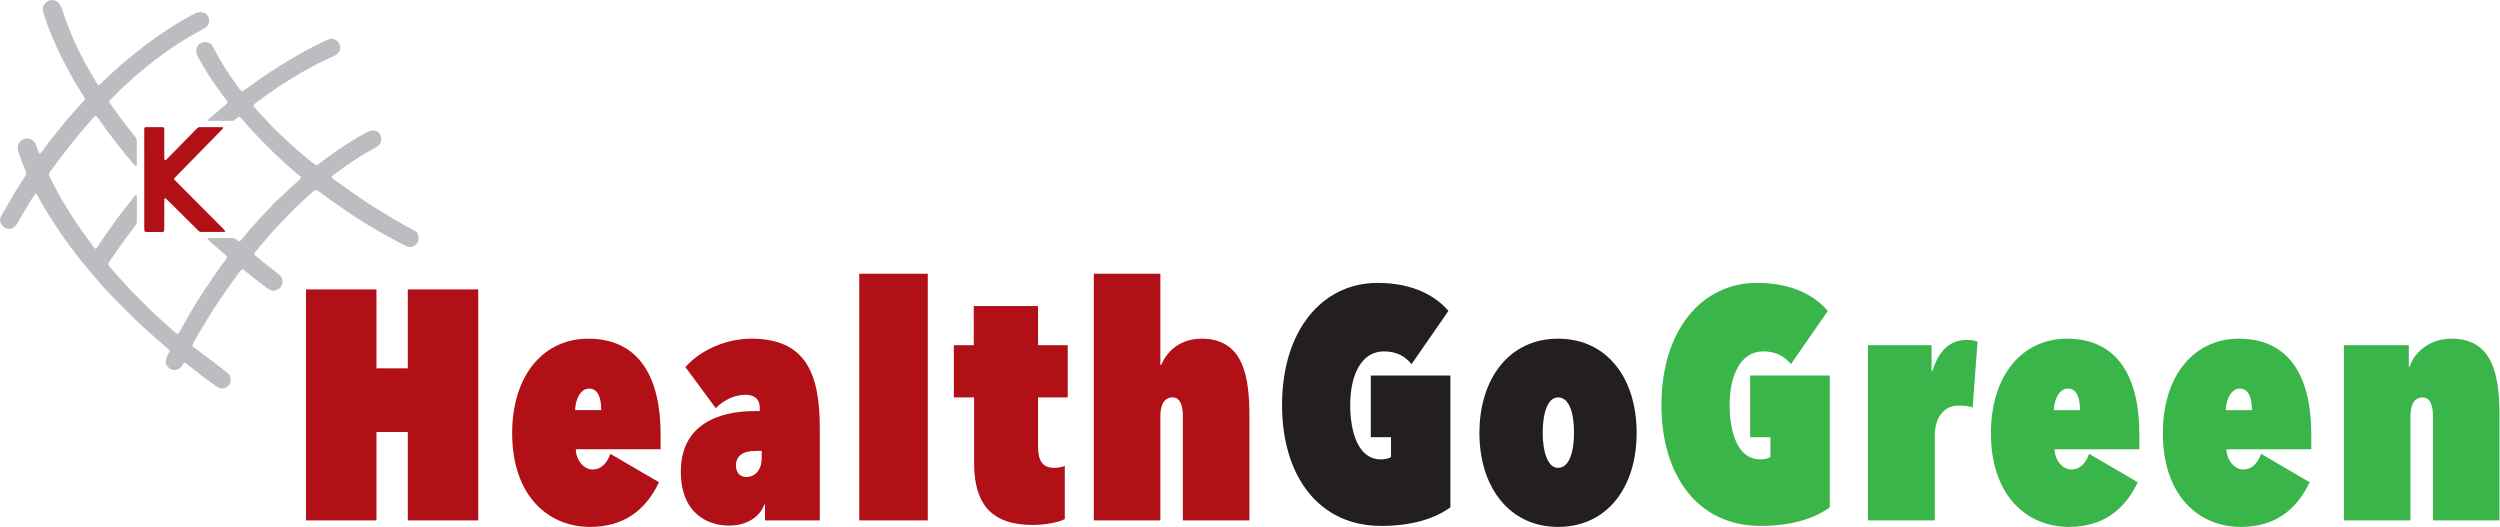
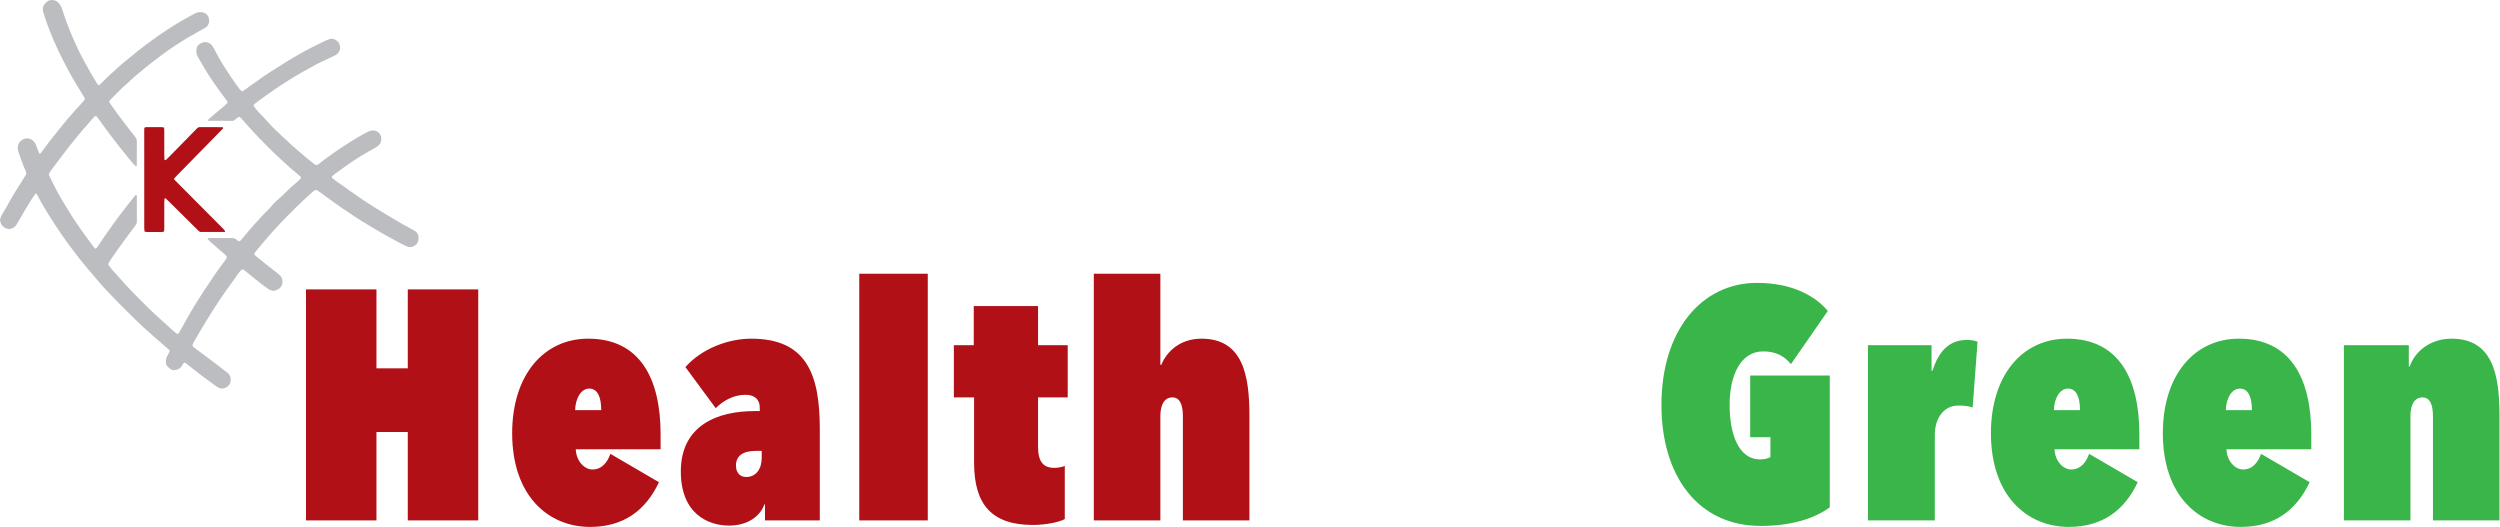
<svg xmlns="http://www.w3.org/2000/svg" width="100%" height="100%" viewBox="0 0 3190 673" version="1.1" xml:space="preserve" style="fill-rule:evenodd;clip-rule:evenodd;stroke-linejoin:round;stroke-miterlimit:2;">
  <g transform="matrix(4.167,0,0,4.167,-149.069,-841.515)">
    <path d="M50.726,255.344C50.73,255.419 50.717,255.477 50.737,255.518C51.655,257.345 52.537,259.192 53.509,260.99C54.337,262.524 55.248,264.015 56.161,265.502C57.491,267.669 58.846,269.818 60.326,271.89C61.717,273.837 63.109,275.782 64.543,277.697C64.631,277.815 64.747,277.912 64.852,278.018C64.941,278.108 65.177,278.094 65.257,277.991C65.409,277.794 65.567,277.601 65.707,277.396C66.748,275.873 67.762,274.331 68.828,272.826C70.614,270.304 72.405,267.785 74.353,265.383C75.295,264.222 76.189,263.023 77.11,261.846C77.234,261.687 77.392,261.568 77.625,261.72C77.641,261.85 77.675,261.997 77.675,262.145C77.679,264.64 77.67,267.136 77.684,269.632C77.687,270.156 77.545,270.592 77.224,271.01C76.434,272.037 75.686,273.096 74.902,274.128C73.483,275.993 72.139,277.912 70.803,279.837C70.377,280.451 69.941,281.059 69.524,281.679C69.329,281.968 69.151,282.27 68.995,282.581C68.903,282.762 68.906,282.979 69.035,283.15C69.394,283.628 69.745,284.115 70.139,284.562C71.194,285.76 72.278,286.93 73.336,288.125C75.917,291.042 78.68,293.783 81.461,296.506C82.565,297.587 83.719,298.616 84.859,299.661C86.182,300.874 87.509,302.083 88.846,303.281C89.179,303.58 89.554,303.833 89.914,304.101C90.118,304.252 90.38,304.169 90.531,303.912C90.833,303.396 91.139,302.882 91.433,302.361C91.947,301.448 92.451,300.531 92.963,299.617C94.595,296.7 96.336,293.85 98.18,291.063C99.363,289.275 100.549,287.489 101.768,285.726C102.619,284.497 103.528,283.309 104.412,282.103C104.56,281.902 104.723,281.712 104.863,281.506C105.392,280.724 105.374,280.529 104.65,279.864C104.21,279.459 103.741,279.086 103.285,278.7C103.247,278.668 103.203,278.642 103.166,278.61C102.044,277.62 100.921,276.632 99.804,275.636C99.658,275.505 99.532,275.345 99.428,275.179C99.392,275.121 99.454,275.002 99.471,274.911C99.568,274.892 99.666,274.855 99.763,274.855C102.159,274.85 104.555,274.855 106.951,274.843C107.432,274.841 107.818,274.999 108.163,275.324C108.888,276.004 109.144,275.965 109.749,275.258C110.558,274.311 111.349,273.348 112.148,272.392C112.276,272.239 112.397,272.08 112.533,271.934C114.128,270.217 115.624,268.409 117.306,266.77C117.984,266.109 118.646,265.433 119.24,264.688C119.643,264.184 120.108,263.715 120.608,263.307C121.811,262.326 122.863,261.191 123.989,260.132C124.716,259.449 125.42,258.745 126.214,258.133C126.764,257.708 127.241,257.187 127.743,256.701C127.988,256.463 127.967,256.17 127.685,255.928C126.778,255.148 125.865,254.376 124.954,253.602C124.764,253.441 124.56,253.295 124.378,253.125C122.197,251.076 119.927,249.121 117.848,246.962C116.879,245.955 115.864,244.993 114.903,243.979C113.565,242.567 112.257,241.127 110.943,239.693C110.742,239.473 110.592,239.207 110.394,238.984C110.063,238.611 109.717,238.252 109.367,237.896C109.199,237.724 108.858,237.703 108.676,237.837C108.516,237.956 108.358,238.078 108.207,238.207C108.017,238.369 107.836,238.541 107.647,238.704C107.451,238.874 107.216,238.957 106.96,238.957C104.515,238.951 102.071,238.941 99.625,238.931C99.513,238.93 99.453,238.854 99.461,238.73C99.463,238.686 99.492,238.641 99.518,238.602C99.544,238.561 99.576,238.521 99.613,238.489C100.103,238.064 100.591,237.638 101.085,237.219C102.074,236.382 103.067,235.55 104.057,234.713C104.437,234.391 104.82,234.071 105.188,233.735C105.526,233.426 105.539,233.227 105.252,232.83C104.726,232.103 104.19,231.383 103.656,230.662C101.639,227.935 99.704,225.152 98.007,222.211C97.509,221.348 97.004,220.488 96.515,219.619C96.119,218.916 95.831,218.18 95.884,217.348C95.946,216.373 96.374,215.622 97.264,215.2C97.663,215.01 98.113,214.926 98.539,214.794C99.337,214.921 100.124,215.089 100.634,215.797C100.924,216.201 101.197,216.624 101.42,217.067C103.104,220.417 105.134,223.556 107.265,226.633C107.833,227.452 108.413,228.264 109.007,229.064C109.213,229.342 109.464,229.593 109.726,229.819C109.813,229.894 110.044,229.916 110.134,229.854C110.956,229.29 111.761,228.702 112.571,228.122C115.167,226.266 117.757,224.402 120.486,222.743C121.381,222.199 122.272,221.648 123.148,221.075C124.652,220.091 126.233,219.241 127.784,218.337C130.158,216.955 132.632,215.77 135.096,214.564C135.632,214.303 136.194,214.089 136.758,213.893C137.246,213.723 137.735,213.784 138.214,213.996C139.355,214.501 140.017,215.522 139.925,216.716C139.849,217.695 139.308,218.403 138.473,218.846C137.46,219.383 136.408,219.845 135.372,220.339C134.473,220.769 133.555,221.165 132.677,221.635C131.006,222.529 129.348,223.447 127.704,224.388C125.496,225.651 123.351,227.016 121.227,228.415C118.977,229.897 116.814,231.5 114.622,233.063C114.258,233.323 113.927,233.631 113.597,233.935C113.495,234.028 113.447,234.178 113.354,234.336C113.966,235.067 114.513,235.837 115.185,236.51C116.984,238.309 118.59,240.292 120.453,242.03C121.985,243.459 123.492,244.916 125.046,246.32C126.488,247.623 127.967,248.886 129.451,250.14C130.326,250.88 131.24,251.575 132.147,252.276C132.496,252.547 132.902,252.533 133.255,252.266C133.732,251.905 134.194,251.525 134.669,251.162C137.247,249.193 139.926,247.37 142.66,245.628C144.553,244.422 146.484,243.281 148.491,242.269C149.103,241.961 149.715,241.867 150.372,241.928C151.459,242.028 152.399,242.999 152.517,244.099C152.661,245.46 152.042,246.397 150.914,247.058C150.226,247.461 149.53,247.85 148.832,248.236C146.035,249.784 143.373,251.539 140.792,253.42C139.986,254.008 139.163,254.57 138.36,255.161C138.04,255.397 137.752,255.675 137.454,255.939C137.344,256.036 137.336,256.248 137.419,256.342C137.753,256.718 138.159,257.002 138.569,257.29C141.14,259.093 143.682,260.94 146.273,262.713C148.083,263.952 149.944,265.117 151.806,266.276C153.499,267.33 155.226,268.328 156.935,269.356C158.474,270.281 160.034,271.169 161.633,271.987C162.076,272.213 162.499,272.48 162.922,272.744C163.566,273.145 163.87,273.753 163.913,274.492C163.942,274.988 163.966,275.492 163.771,275.969C163.28,277.172 161.779,277.998 160.424,277.425C159.324,276.96 158.282,276.359 157.218,275.81C156.82,275.605 156.438,275.366 156.04,275.159C153.604,273.896 151.259,272.473 148.9,271.074C146.154,269.446 143.483,267.698 140.851,265.894C138.507,264.287 136.196,262.635 133.927,260.922C133.61,260.683 133.276,260.463 132.936,260.255C132.597,260.049 132.257,260.131 131.954,260.343C131.751,260.485 131.575,260.666 131.387,260.83C127.971,263.828 124.746,267.026 121.622,270.321C120.218,271.802 118.819,273.295 117.525,274.881C116.864,275.69 116.117,276.429 115.48,277.264C114.997,277.897 114.461,278.49 113.956,279.107C113.494,279.673 113.506,279.821 114.099,280.325C114.707,280.842 115.325,281.346 115.95,281.841C117.63,283.172 119.318,284.492 120.997,285.824C121.23,286.009 121.446,286.221 121.645,286.443C122.424,287.316 122.418,288.707 121.945,289.53C121.742,289.884 121.495,290.203 121.142,290.4C120.753,290.618 120.339,290.8 119.92,290.957C119.744,291.023 119.517,291.028 119.332,290.985C118.8,290.86 118.271,290.72 117.82,290.375C117.146,289.861 116.439,289.39 115.776,288.864C114.058,287.501 112.323,286.158 110.656,284.731C110.619,284.699 110.578,284.669 110.539,284.639C110.206,284.384 109.869,284.392 109.603,284.679C109.366,284.934 109.125,285.19 108.92,285.471C106.187,289.217 103.494,292.992 101.004,296.906C99.746,298.882 98.54,300.892 97.326,302.896C96.655,304.005 96.015,305.132 95.368,306.256C95.193,306.558 95.041,306.873 94.887,307.186C94.616,307.735 94.669,307.955 95.169,308.33C97.282,309.915 99.399,311.494 101.509,313.085C102.782,314.046 104.042,315.023 105.308,315.994C106.464,316.882 106.564,317.937 106.306,319.207C106.287,319.302 106.234,319.395 106.177,319.475C105.738,320.098 105.228,320.598 104.446,320.818C103.879,320.977 103.37,320.989 102.859,320.716C102.508,320.529 102.149,320.348 101.827,320.116C100.372,319.066 98.913,318.02 97.485,316.934C95.858,315.697 94.263,314.418 92.653,313.16C92.575,313.099 92.484,313.015 92.398,313.015C92.262,313.014 92.064,313.029 91.999,313.116C91.794,313.395 91.644,313.714 91.462,314.01C90.947,314.844 90.148,315.204 89.214,315.287C88.64,315.338 88.135,315.093 87.695,314.749C87.423,314.537 87.191,314.268 86.958,314.009C86.716,313.74 86.62,313.409 86.595,313.049C86.541,312.286 86.619,311.566 87.036,310.89C87.321,310.428 87.524,309.916 87.77,309.413C87.673,309.268 87.614,309.127 87.511,309.036C86.313,307.982 85.135,306.903 83.898,305.897C82.85,305.045 81.922,304.063 80.888,303.205C79.079,301.702 77.463,300.003 75.778,298.374C73.447,296.119 71.166,293.813 68.942,291.453C67.644,290.076 66.362,288.68 65.166,287.208C64.475,286.357 63.732,285.548 63.029,284.707C62.006,283.483 60.981,282.261 59.989,281.012C59.121,279.92 58.298,278.792 57.454,277.682C55.551,275.179 53.797,272.574 52.085,269.939C50.4,267.345 48.786,264.71 47.357,261.965C47.243,261.745 47.103,261.538 46.972,261.328C46.901,261.214 46.658,261.206 46.58,261.319C46.156,261.934 45.715,262.538 45.318,263.17C44.629,264.268 43.957,265.377 43.297,266.493C42.587,267.694 41.892,268.905 41.206,270.121C41.009,270.47 40.8,270.8 40.543,271.111C40.067,271.686 39.427,271.927 38.736,272.084C38.641,272.106 38.535,272.107 38.439,272.091C36.934,271.84 36.035,270.921 35.789,269.449C35.773,269.353 35.769,269.243 35.799,269.153C35.944,268.731 36.019,268.289 36.26,267.895C36.781,267.045 37.288,266.186 37.765,265.31C39.506,262.111 41.426,259.02 43.405,255.964C43.487,255.838 43.58,255.72 43.656,255.591C43.846,255.27 43.852,254.925 43.747,254.579C43.69,254.389 43.607,254.206 43.524,254.025C42.67,252.163 42.023,250.226 41.375,248.287C41.139,247.582 41.177,246.951 41.371,246.252C41.747,244.889 43.401,244.14 44.568,244.365C45.015,244.451 45.423,244.641 45.768,244.943C46.26,245.375 46.649,245.858 46.852,246.517C47.101,247.323 47.467,248.092 47.786,248.876C47.836,249 48.081,249.022 48.168,248.911C48.507,248.481 48.861,248.061 49.176,247.614C50.265,246.062 51.436,244.575 52.631,243.104C53.73,241.75 54.805,240.376 55.918,239.034C56.746,238.037 57.61,237.07 58.472,236.102C59.5,234.948 60.545,233.809 61.579,232.66C61.796,232.419 61.802,232.139 61.616,231.833C60.811,230.514 59.998,229.199 59.201,227.875C58.635,226.936 58.063,225.998 57.544,225.033C56.479,223.058 55.396,221.089 54.413,219.073C52.402,214.947 50.574,210.742 49.235,206.341C49.148,206.055 49.038,205.774 48.969,205.484C48.801,204.777 48.871,204.096 49.252,203.464C49.541,202.985 49.932,202.6 50.399,202.301C51.226,201.773 52.602,201.885 53.351,202.496C54.12,203.124 54.52,203.976 54.839,204.875C55.171,205.814 55.445,206.774 55.784,207.712C56.665,210.149 57.598,212.567 58.712,214.911C59.118,215.767 59.482,216.642 59.894,217.495C60.893,219.561 62.029,221.554 63.149,223.557C63.977,225.037 64.846,226.49 65.745,227.926C65.814,228.037 66.045,228.071 66.147,227.99C66.302,227.865 66.462,227.745 66.604,227.608C67.072,227.158 67.545,226.712 67.993,226.244C69.55,224.621 71.333,223.244 72.941,221.678C76.281,218.912 79.627,216.158 83.177,213.656C85.911,211.73 88.7,209.896 91.575,208.195C92.862,207.433 94.209,206.776 95.515,206.047C96.158,205.688 96.835,205.625 97.543,205.677C98.598,205.756 99.558,206.578 99.747,207.614C99.945,208.705 99.721,209.844 98.468,210.545C97.685,210.983 96.904,211.426 96.117,211.856C92.347,213.914 88.759,216.252 85.294,218.788C83.724,219.937 82.208,221.153 80.671,222.342C79.805,223.012 79.023,223.793 78.151,224.455C76.675,225.574 75.435,226.951 74.011,228.128C73.053,228.92 72.206,229.849 71.318,230.726C70.679,231.357 70.05,231.999 69.426,232.644C69.199,232.88 69.183,233.182 69.382,233.466C70.155,234.569 70.918,235.678 71.717,236.761C72.754,238.164 73.815,239.549 74.877,240.933C75.514,241.763 76.175,242.575 76.823,243.396C77.008,243.631 77.195,243.865 77.369,244.108C77.576,244.399 77.679,244.725 77.678,245.089C77.668,247.584 77.666,250.079 77.653,252.574C77.653,252.649 77.573,252.759 77.503,252.786C77.43,252.816 77.293,252.799 77.24,252.746C76.853,252.359 76.448,251.982 76.106,251.556C74.328,249.341 72.518,247.153 70.784,244.901C69.11,242.728 67.487,240.522 65.911,238.278C65.74,238.034 65.538,237.812 65.342,237.588C65.225,237.454 64.936,237.457 64.793,237.579C64.718,237.644 64.633,237.701 64.567,237.774C64.103,238.295 63.642,238.819 63.182,239.343C63.05,239.492 62.929,239.651 62.795,239.8C60.791,242.021 58.922,244.354 57.051,246.688C55.242,248.946 53.55,251.289 51.807,253.595C51.393,254.143 50.916,254.675 50.726,255.344Z" style="fill:rgb(187,189,192);fill-rule:nonzero;" />
  </g>
  <g transform="matrix(4.167,0,0,4.167,-149.069,-841.515)">
    <path d="M104.623,272.961L97.052,272.961C96.542,272.705 96.234,272.302 95.882,271.953C93.079,269.182 90.282,266.404 87.482,263.631C87.163,263.315 86.838,263.005 86.502,262.709C86.445,262.658 86.317,262.678 86.223,262.685C86.196,262.687 86.156,262.755 86.153,262.796C86.125,263.141 86.084,263.487 86.084,263.833C86.078,266.427 86.082,269.021 86.079,271.616C86.079,271.965 86.061,272.313 86.048,272.662C86.044,272.761 85.847,272.944 85.743,272.949C85.545,272.96 85.347,272.984 85.148,272.985C83.701,272.988 82.254,272.988 80.807,272.983C80.61,272.983 80.409,272.965 80.217,272.921C80.138,272.903 80.033,272.803 80.022,272.727C79.977,272.435 79.945,272.138 79.945,271.842C79.942,261.864 79.942,251.885 79.942,241.906C79.942,241.756 79.943,241.606 79.947,241.457C79.959,241.073 80.119,240.891 80.464,240.88C80.714,240.872 80.963,240.871 81.213,240.871C82.56,240.87 83.907,240.868 85.254,240.874C85.452,240.875 85.654,240.895 85.844,240.943C85.922,240.962 86.021,241.073 86.031,241.151C86.065,241.447 86.078,241.746 86.079,242.044C86.082,244.489 86.079,246.934 86.082,249.379C86.083,249.827 86.097,250.275 86.12,250.723C86.124,250.803 86.198,250.885 86.252,250.957C86.306,251.029 86.543,250.978 86.655,250.868C86.976,250.554 87.297,250.24 87.611,249.92C90.196,247.284 92.78,244.647 95.365,242.01C95.609,241.761 95.866,241.523 96.101,241.265C96.353,240.988 96.653,240.866 97.027,240.869C98.025,240.878 99.023,240.868 100.021,240.871C101.318,240.875 102.615,240.881 103.912,240.899C103.983,240.9 104.061,241.008 104.118,241.08C104.136,241.103 104.105,241.18 104.077,241.218C103.988,241.336 103.896,241.453 103.794,241.56C103.554,241.814 103.308,242.062 103.063,242.311C98.663,246.801 94.262,251.291 89.863,255.783C89.586,256.066 89.318,256.36 89.077,256.617C89.067,256.967 89.302,257.098 89.467,257.264C91.75,259.567 94.038,261.865 96.326,264.164C98.93,266.781 101.537,269.397 104.138,272.017C104.346,272.227 104.532,272.459 104.706,272.698C104.737,272.741 104.655,272.867 104.623,272.961Z" style="fill:rgb(176,16,22);fill-rule:nonzero;" />
  </g>
  <g transform="matrix(4.167,0,0,4.167,-149.069,-841.515)">
    <path d="M574.901,362.995C584.191,362.995 591.283,360.798 596.078,357.301L596.078,316.944L571.704,316.944L571.704,335.824L577.897,335.824L577.897,341.917C576.998,342.417 575.999,342.617 574.801,342.617C567.808,342.617 565.41,334.225 565.41,325.934C565.41,317.143 568.607,309.551 575.7,309.551C579.695,309.551 582.193,311.05 584.191,313.447L595.479,297.164C591.883,292.869 584.99,288.573 573.802,288.573C556.72,288.573 544.532,303.258 544.532,325.934C544.532,347.911 555.92,362.995 574.901,362.995ZM607.766,361.297L628.244,361.297L628.244,335.125C628.244,330.03 630.941,326.134 635.436,326.134C637.434,326.134 638.633,326.334 639.832,326.733L641.33,306.555C640.032,306.155 639.532,306.055 637.934,306.055C632.739,306.055 629.443,309.452 627.545,315.445L627.245,315.445L627.245,307.653L607.766,307.653L607.766,361.297ZM675.494,340.918C674.595,343.516 672.897,345.713 670,345.713C667.403,345.713 665.005,342.916 664.905,339.52L690.878,339.52L690.878,334.925C690.878,317.743 684.485,305.655 668.701,305.655C655.216,305.655 645.426,316.644 645.426,334.625C645.426,353.705 656.414,363.295 669.301,363.295C679.49,363.295 686.283,358.3 690.379,349.609L675.494,340.918ZM664.706,327.532C664.806,323.936 666.504,320.939 669.001,320.939C671.698,320.939 672.697,323.736 672.697,327.532L664.706,327.532ZM728.138,340.918C727.239,343.516 725.541,345.713 722.644,345.713C720.047,345.713 717.649,342.916 717.549,339.52L743.522,339.52L743.522,334.925C743.522,317.743 737.129,305.655 721.346,305.655C707.86,305.655 698.07,316.644 698.07,334.625C698.07,353.705 709.058,363.295 721.945,363.295C732.134,363.295 738.927,358.3 743.023,349.609L728.138,340.918ZM717.35,327.532C717.45,323.936 719.148,320.939 721.645,320.939C724.342,320.939 725.341,323.736 725.341,327.532L717.35,327.532ZM753.511,361.297L773.89,361.297L773.89,329.331C773.89,325.934 775.088,323.637 777.586,323.637C779.783,323.637 780.782,325.734 780.782,329.331L780.782,361.297L801.161,361.297L801.161,329.331C801.161,316.844 799.163,305.655 786.476,305.655C779.883,305.655 775.188,309.651 773.69,314.147L773.39,314.147L773.39,307.653L753.511,307.653L753.511,361.297Z" style="fill:rgb(57,181,74);fill-rule:nonzero;" />
  </g>
  <g transform="matrix(4.167,0,0,4.167,-149.069,-841.515)">
-     <path d="M458.725,362.995C468.015,362.995 475.107,360.798 479.902,357.301L479.902,316.944L455.528,316.944L455.528,335.824L461.721,335.824L461.721,341.917C460.822,342.417 459.823,342.617 458.625,342.617C451.632,342.617 449.234,334.225 449.234,325.934C449.234,317.143 452.431,309.551 459.524,309.551C463.52,309.551 466.017,311.05 468.015,313.447L479.303,297.164C475.707,292.869 468.814,288.573 457.626,288.573C440.544,288.573 428.356,303.258 428.356,325.934C428.356,347.911 439.744,362.995 458.725,362.995ZM512.867,363.295C527.951,363.295 536.942,351.108 536.942,334.525C536.942,317.843 527.951,305.655 512.867,305.655C497.983,305.655 488.793,317.843 488.793,334.525C488.793,351.108 497.983,363.295 512.867,363.295ZM512.867,323.637C516.364,323.637 517.762,328.531 517.762,334.425C517.762,340.219 516.364,345.214 512.867,345.214C509.671,345.214 508.172,340.219 508.172,334.425C508.172,328.531 509.671,323.637 512.867,323.637Z" style="fill:rgb(35,31,32);fill-rule:nonzero;" />
-   </g>
+     </g>
  <g transform="matrix(4.167,0,0,4.167,-149.069,-841.515)">
    <path d="M160.641,361.297L182.219,361.297L182.219,290.571L160.641,290.571L160.641,314.746L151.051,314.746L151.051,290.571L129.474,290.571L129.474,361.297L151.051,361.297L151.051,334.225L160.641,334.225L160.641,361.297ZM222.675,340.918C221.776,343.516 220.078,345.713 217.181,345.713C214.584,345.713 212.186,342.916 212.086,339.52L238.059,339.52L238.059,334.925C238.059,317.743 231.666,305.655 215.882,305.655C202.396,305.655 192.607,316.644 192.607,334.625C192.607,353.705 203.595,363.295 216.482,363.295C226.671,363.295 233.464,358.3 237.559,349.609L222.675,340.918ZM211.886,327.532C211.986,323.936 213.684,320.939 216.182,320.939C218.879,320.939 219.878,323.736 219.878,327.532L211.886,327.532ZM269.026,340.019L269.026,342.117C269.026,345.514 267.328,348.011 264.231,348.011C262.433,348.011 261.134,346.712 261.134,344.515C261.134,341.618 263.132,340.019 267.228,340.019L269.026,340.019ZM266.728,327.832C256.04,327.832 244.252,331.828 244.252,346.313C244.252,359.399 252.743,362.895 259.036,362.895C265.03,362.895 268.726,359.699 269.825,356.402L270.025,356.402L270.025,361.297L286.807,361.297L286.807,333.227C286.807,316.544 282.712,305.655 265.829,305.655C258.637,305.655 250.645,308.752 245.651,314.346L254.941,326.933C257.139,324.735 260.334,322.837 264.031,322.837C266.828,322.837 268.427,324.236 268.427,326.733L268.427,327.832L266.728,327.832ZM298.893,361.297L319.871,361.297L319.871,285.776L298.893,285.776L298.893,361.297ZM352.037,362.696C355.833,362.696 360.029,361.896 361.827,360.897L361.827,344.615C361.127,344.914 359.929,345.214 358.63,345.214C355.134,345.214 353.635,343.216 353.635,338.621L353.635,323.637L362.726,323.637L362.726,307.653L353.635,307.653L353.635,295.666L333.956,295.666L333.956,307.653L327.862,307.653L327.862,323.637L334.056,323.637L334.056,343.715C334.056,356.602 339.65,362.696 352.037,362.696ZM391.096,313.647L391.096,285.776L370.717,285.776L370.717,361.297L391.096,361.297L391.096,329.331C391.096,325.934 392.295,323.637 394.792,323.637C396.99,323.637 397.989,325.734 397.989,329.331L397.989,361.297L418.367,361.297L418.367,329.331C418.367,316.844 416.369,305.655 403.683,305.655C397.09,305.655 392.994,309.651 391.396,313.647L391.096,313.647Z" style="fill:rgb(176,16,22);fill-rule:nonzero;" />
  </g>
</svg>